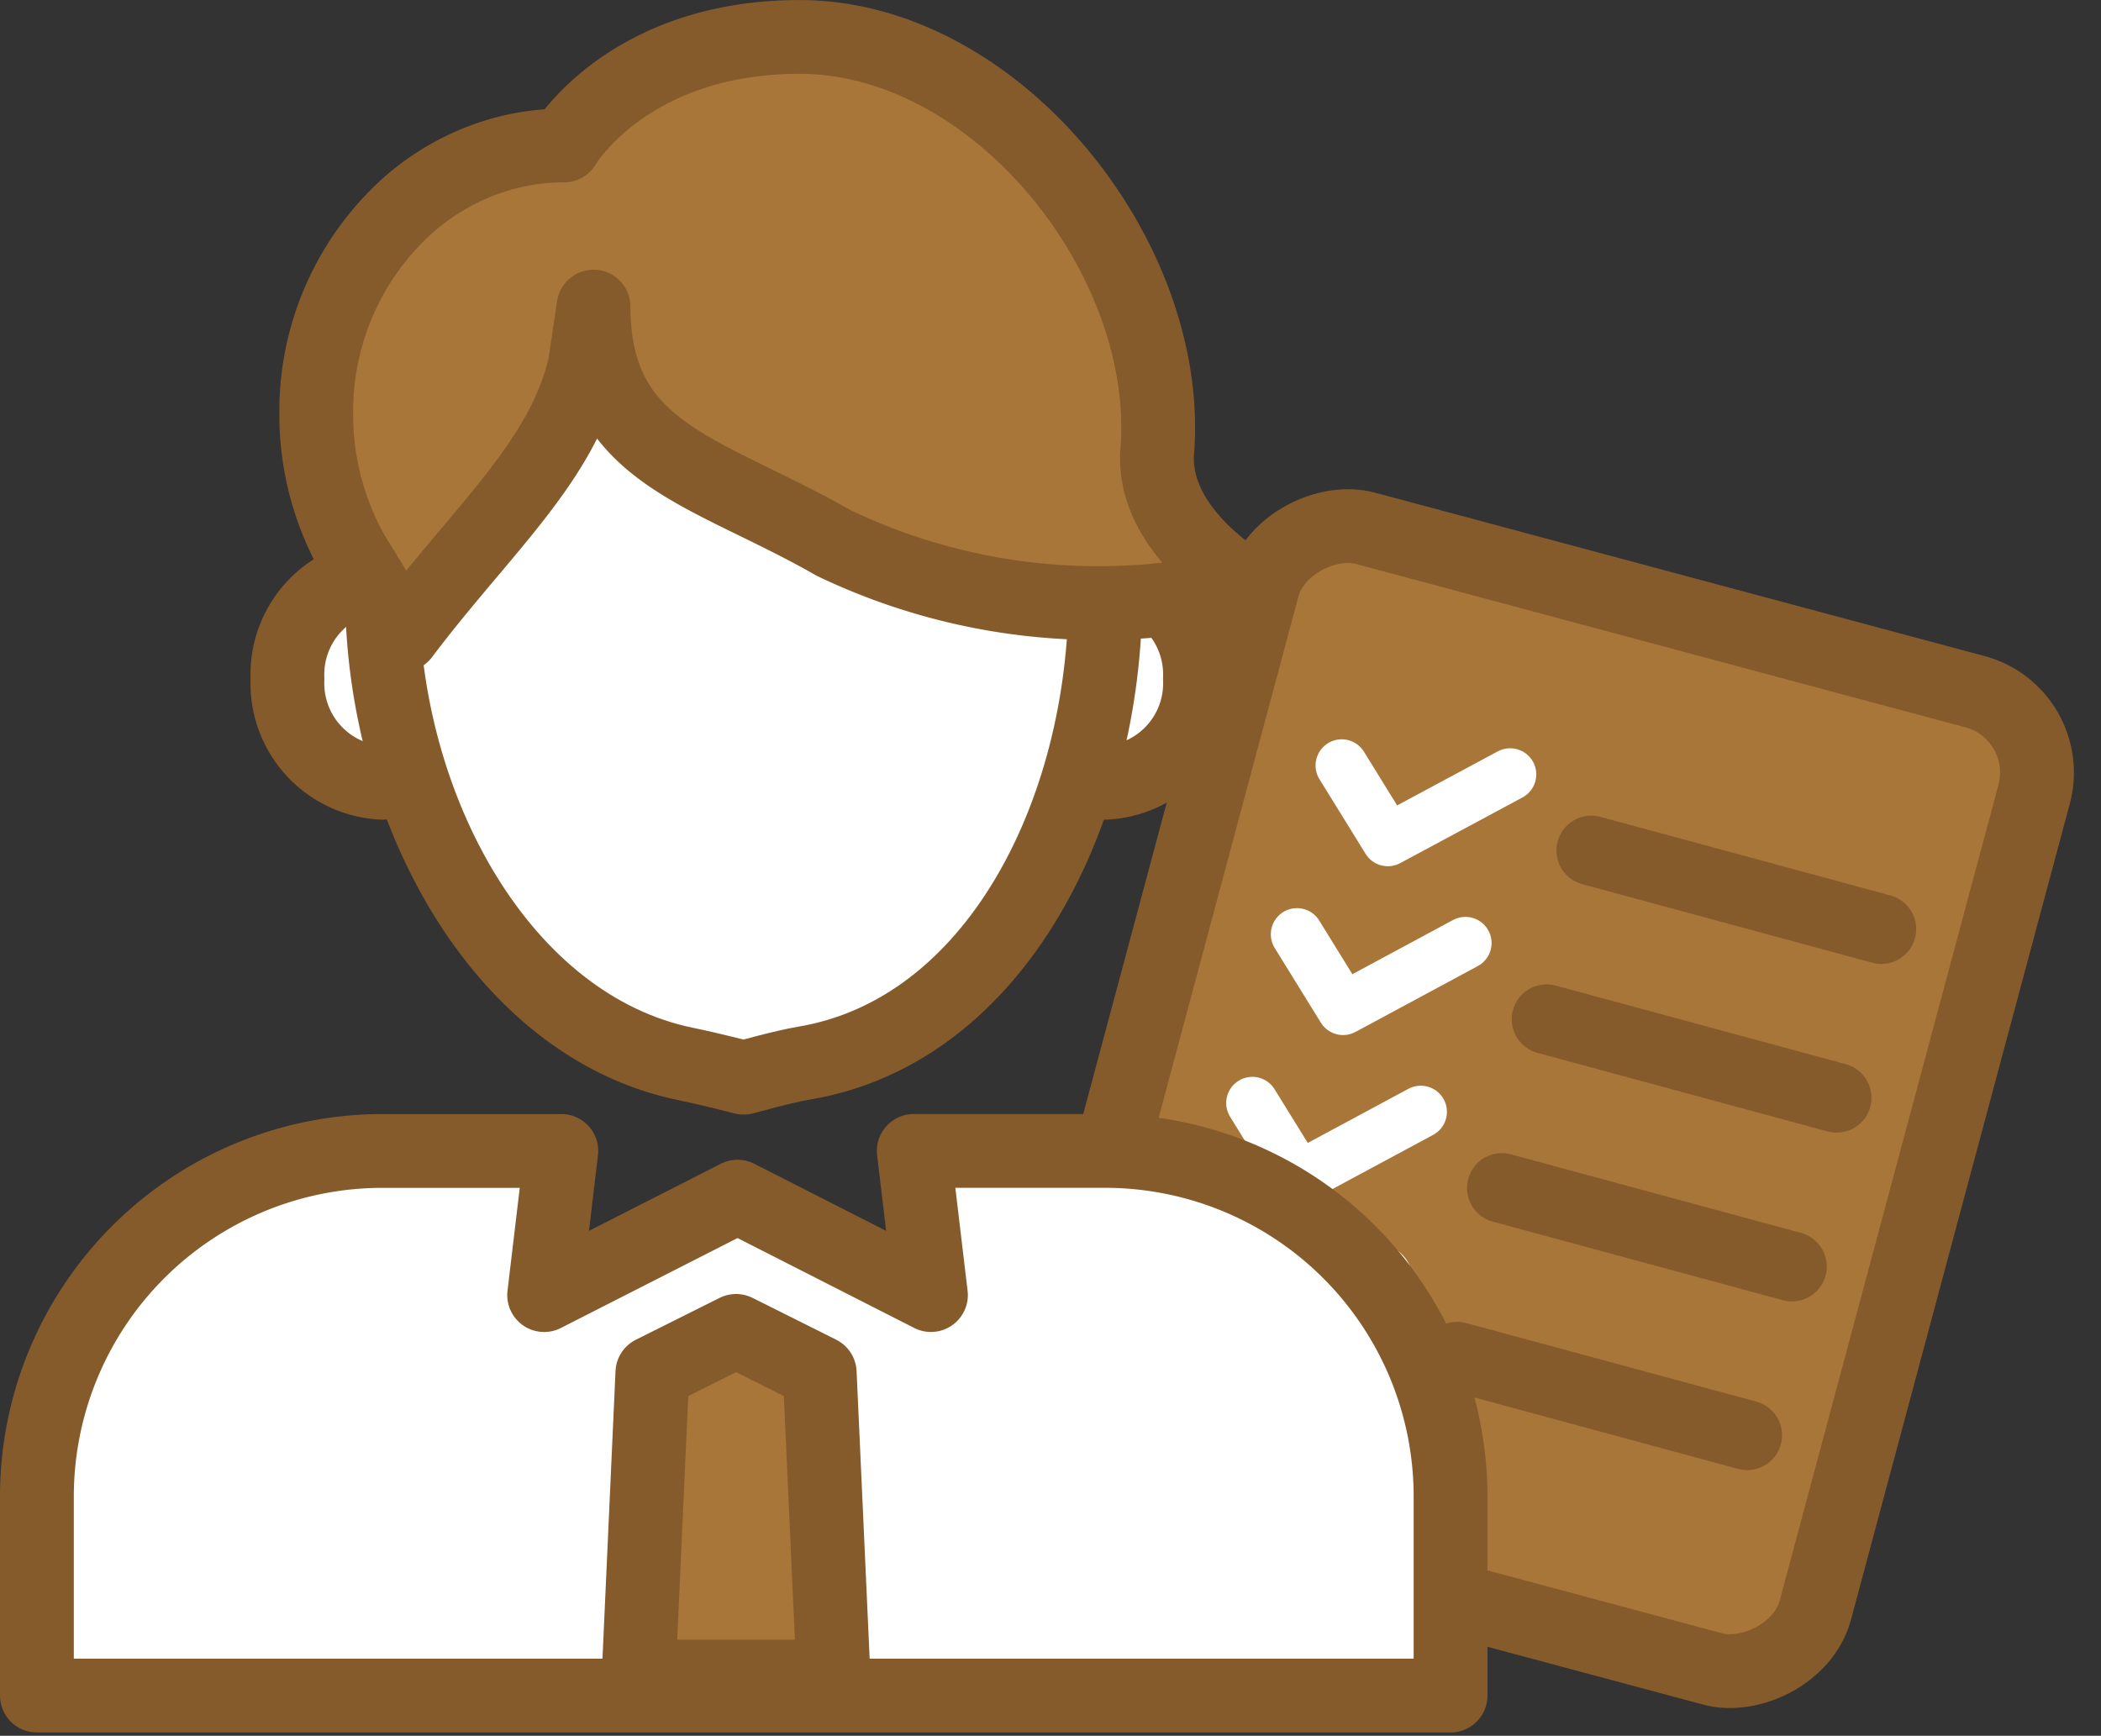
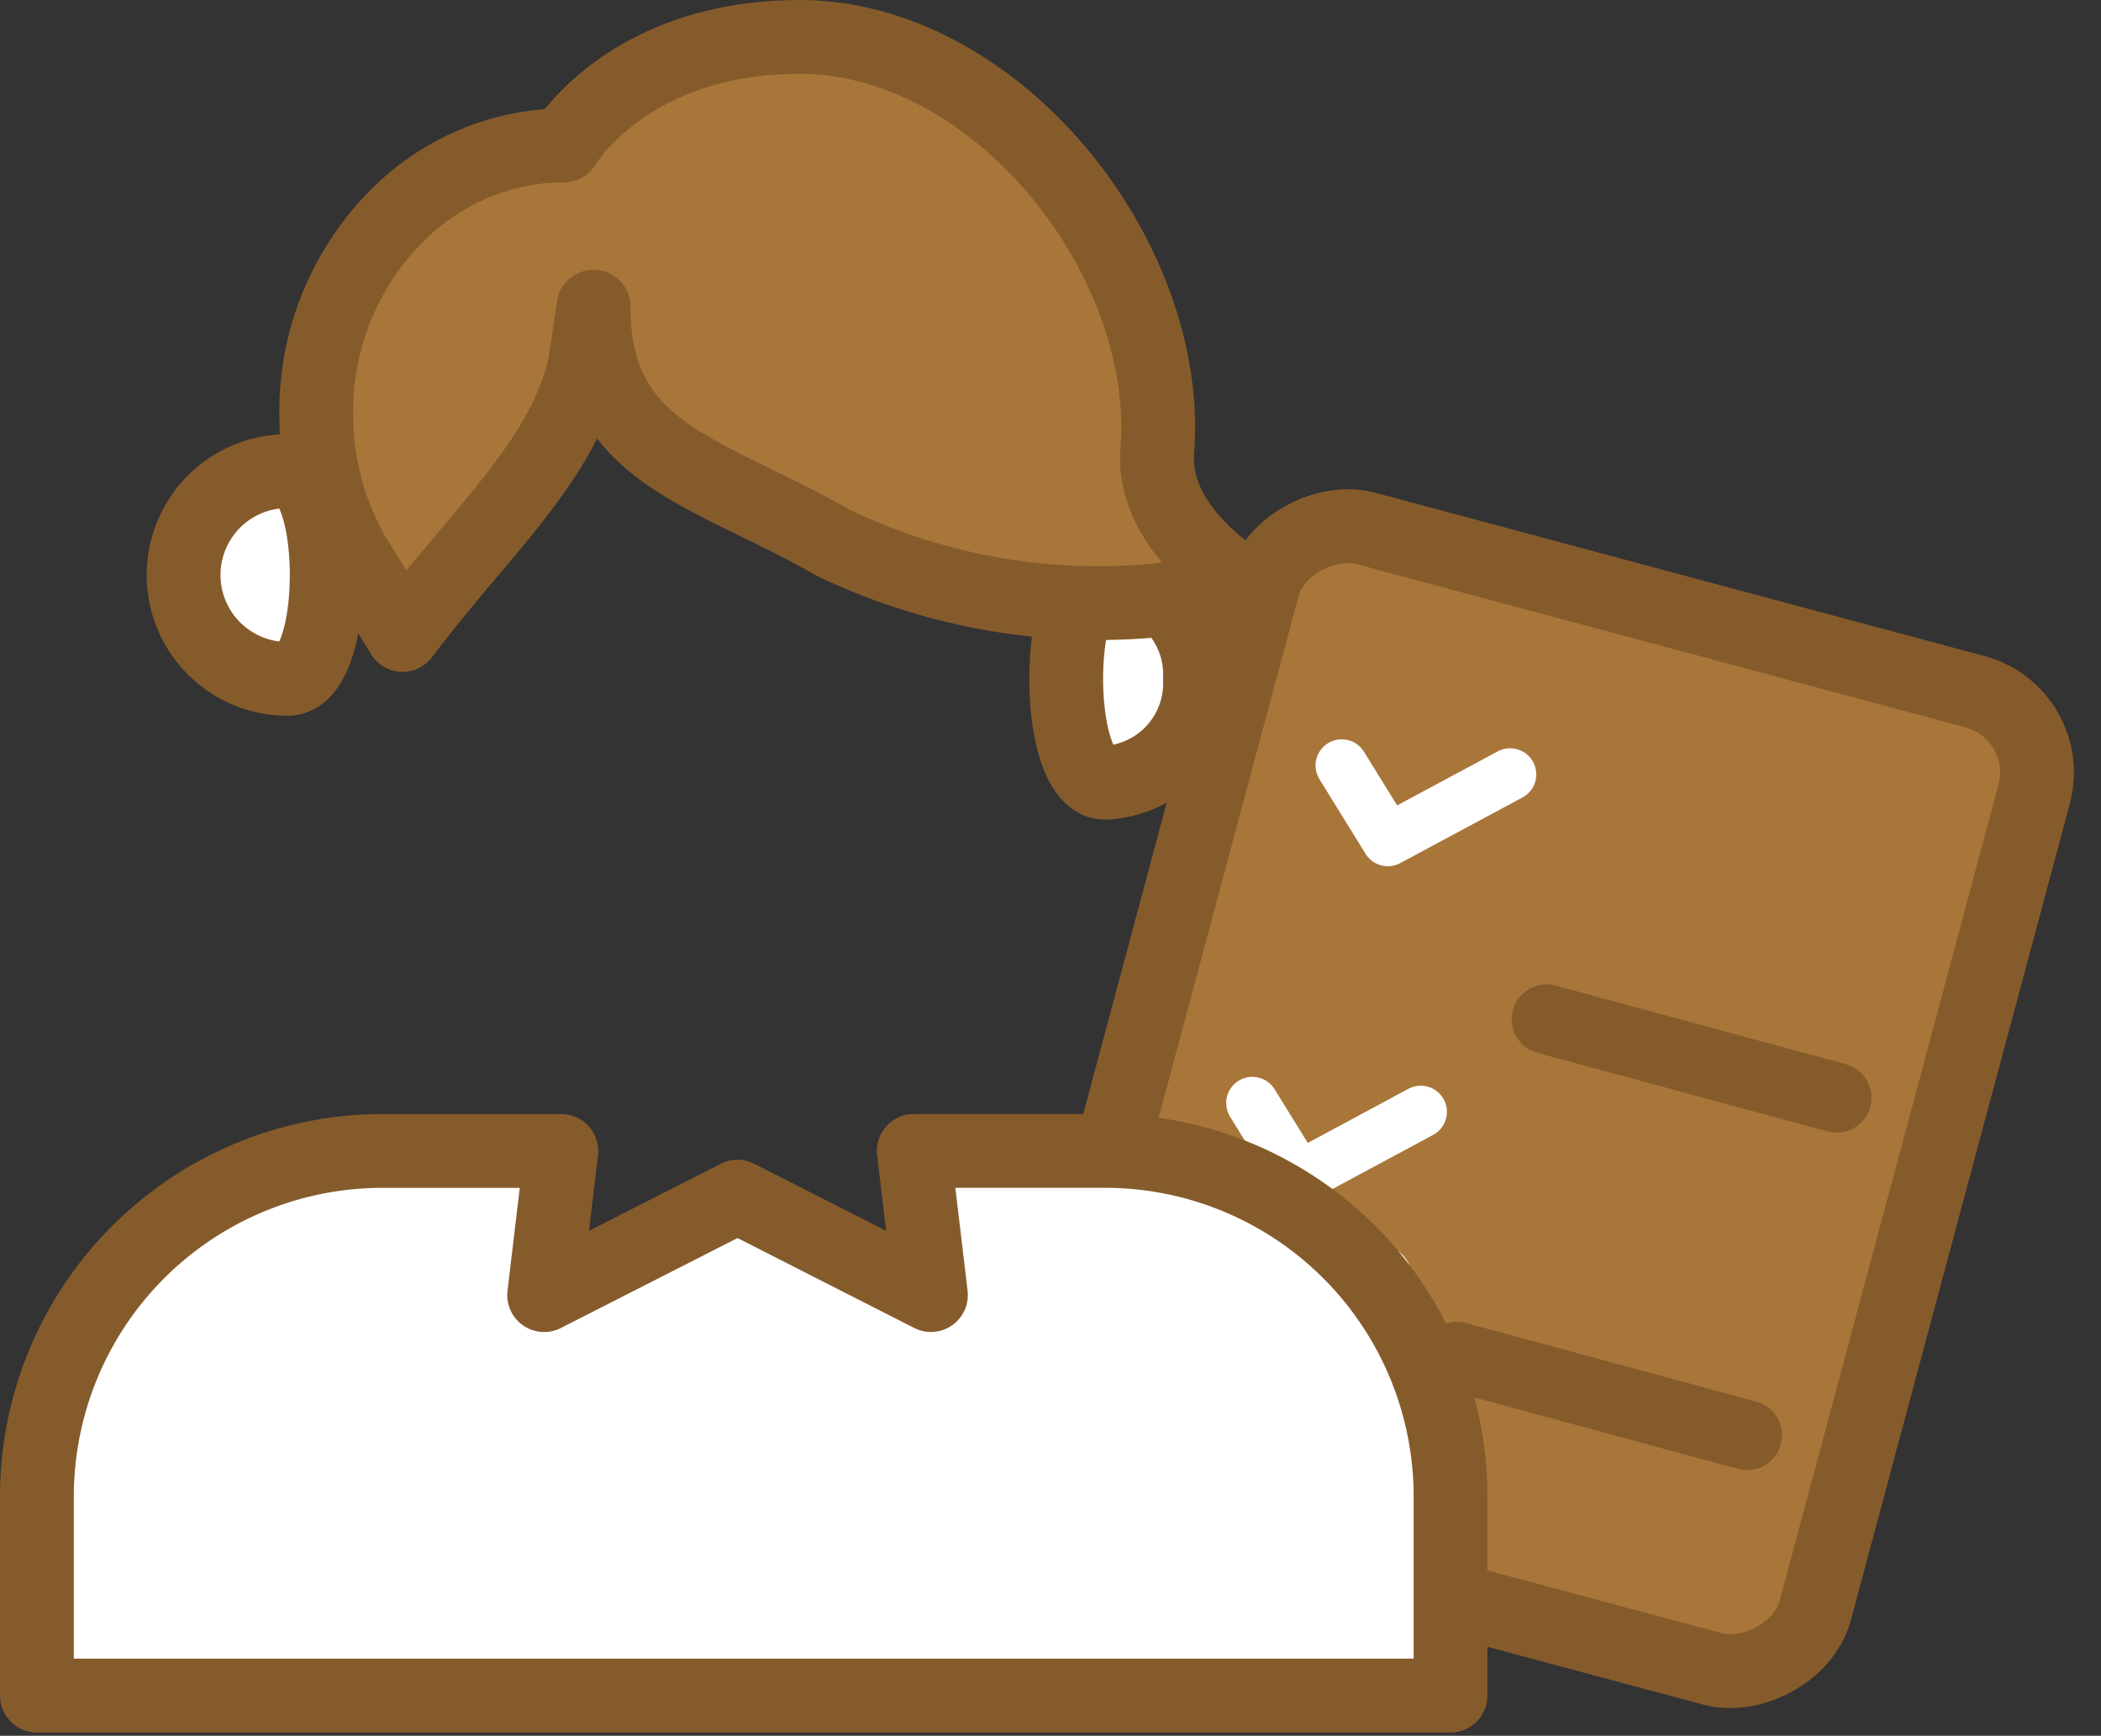
<svg xmlns="http://www.w3.org/2000/svg" width="60.263" height="49.795" viewBox="0 0 60.263 49.795">
  <rect x="0" y="0" width="60.263" height="49.795" fill="#333333" stroke="none" />
  <g id="icon03" transform="translate(1.059 1.059)">
    <g id="グループ_1849" data-name="グループ 1849" transform="translate(28.27 13.477)">
      <rect id="長方形_847" data-name="長方形 847" width="29.023" height="22.907" rx="2.401" transform="matrix(-0.259, 0.966, -0.966, -0.259, 29.638, 5.929)" fill="#a87639" stroke="#865b2c" stroke-linecap="round" stroke-linejoin="round" stroke-width="2.117" />
-       <line id="線_58" data-name="線 58" x1="8.32" y1="2.254" transform="translate(16.314 9.863)" fill="none" stroke="#865b2c" stroke-linecap="round" stroke-linejoin="round" stroke-width="2" />
      <path id="パス_4542" data-name="パス 4542" d="M101.518,73.716,98.01,75.6l-1.323-2.141" transform="translate(-87.532 -66.036)" fill="none" stroke="#fff" stroke-linecap="round" stroke-linejoin="round" stroke-width="1.5" />
      <line id="線_59" data-name="線 59" x1="8.32" y1="2.254" transform="translate(15.031 14.703)" fill="none" stroke="#865b2c" stroke-linecap="round" stroke-linejoin="round" stroke-width="2" />
-       <path id="パス_4543" data-name="パス 4543" d="M99.959,79.6,96.45,81.49l-1.323-2.141" transform="translate(-87.255 -67.083)" fill="none" stroke="#fff" stroke-linecap="round" stroke-linejoin="round" stroke-width="1.5" />
-       <line id="線_60" data-name="線 60" x1="8.32" y1="2.254" transform="translate(13.749 19.544)" fill="none" stroke="#865b2c" stroke-linecap="round" stroke-linejoin="round" stroke-width="2" />
      <path id="パス_4544" data-name="パス 4544" d="M98.4,85.49l-3.508,1.887-1.323-2.141" transform="translate(-86.977 -68.13)" fill="none" stroke="#fff" stroke-linecap="round" stroke-linejoin="round" stroke-width="1.5" />
      <line id="線_61" data-name="線 61" x1="8.32" y1="2.254" transform="translate(12.466 24.384)" fill="none" stroke="#865b2c" stroke-linecap="round" stroke-linejoin="round" stroke-width="2" />
      <path id="パス_4545" data-name="パス 4545" d="M96.839,91.377l-3.508,1.887-1.323-2.141" transform="translate(-86.7 -69.177)" fill="none" stroke="#fff" stroke-linecap="round" stroke-linejoin="round" stroke-width="2.117" />
    </g>
    <path id="パス_4546" data-name="パス 4546" d="M90.913,69.793a2.855,2.855,0,0,1-2.711,2.98c-1.5,0-1.5-5.959,0-5.959A2.855,2.855,0,0,1,90.913,69.793Z" transform="translate(-57.554 -51.377)" fill="#fff" stroke="#865b2c" stroke-linecap="round" stroke-linejoin="round" stroke-width="2.117" />
-     <path id="パス_4547" data-name="パス 4547" d="M59.91,69.793a2.855,2.855,0,0,0,2.711,2.98c1.5,0,1.5-5.959,0-5.959A2.855,2.855,0,0,0,59.91,69.793Z" transform="translate(-52.723 -51.377)" fill="#fff" stroke="#865b2c" stroke-linecap="round" stroke-linejoin="round" stroke-width="2.117" />
-     <path id="パス_4548" data-name="パス 4548" d="M83.958,64.729c0,6.295-3.161,12.573-8.655,13.485-.561.093-1.72.416-1.72.416s-.972-.252-1.65-.39c-5.312-1.08-8.725-7.36-8.725-13.512,0-6.937,4.064-12.56,10.375-12.56S83.958,57.792,83.958,64.729Z" transform="translate(-53.309 -48.773)" fill="#fff" stroke="#865b2c" stroke-linecap="round" stroke-linejoin="round" stroke-width="2.117" />
+     <path id="パス_4547" data-name="パス 4547" d="M59.91,69.793c1.5,0,1.5-5.959,0-5.959A2.855,2.855,0,0,0,59.91,69.793Z" transform="translate(-52.723 -51.377)" fill="#fff" stroke="#865b2c" stroke-linecap="round" stroke-linejoin="round" stroke-width="2.117" />
    <path id="パス_4549" data-name="パス 4549" d="M87.572,63.766s-2.717-1.542-2.536-3.849c.435-5.539-4.615-11.877-10.26-11.877-4.934,0-6.757,3.114-6.757,3.114a6.626,6.626,0,0,0-1.432.156,6.873,6.873,0,0,0-3.105,1.616,7.943,7.943,0,0,0-2.569,5.922,8.137,8.137,0,0,0,1.041,4.011l1.434,2.336c2.262-3,4.6-4.982,5.228-7.736l.251-1.683c0,4.25,3.225,4.683,6.884,6.779A17.571,17.571,0,0,0,87.572,63.766Z" transform="translate(-52.901 -48.039)" fill="#a87639" stroke="#865b2c" stroke-linecap="round" stroke-linejoin="round" stroke-width="2.117" />
    <path id="パス_4550" data-name="パス 4550" d="M81.859,86.908h-5.54l.492,4.135L71.264,88.22l-5.547,2.824.492-4.135H61.024a9.912,9.912,0,0,0-9.856,9.967v5.656H91.715V96.875A9.912,9.912,0,0,0,81.859,86.908Z" transform="translate(-51.168 -54.95)" fill="#fff" stroke="#865b2c" stroke-linecap="round" stroke-linejoin="round" stroke-width="2.117" />
-     <path id="パス_4551" data-name="パス 4551" d="M77.75,103.105H72.159l.395-8.717,2.4-1.2,2.4,1.2Z" transform="translate(-54.901 -56.067)" fill="#a87639" stroke="#865b2c" stroke-linecap="round" stroke-linejoin="round" stroke-width="2.117" />
  </g>
</svg>